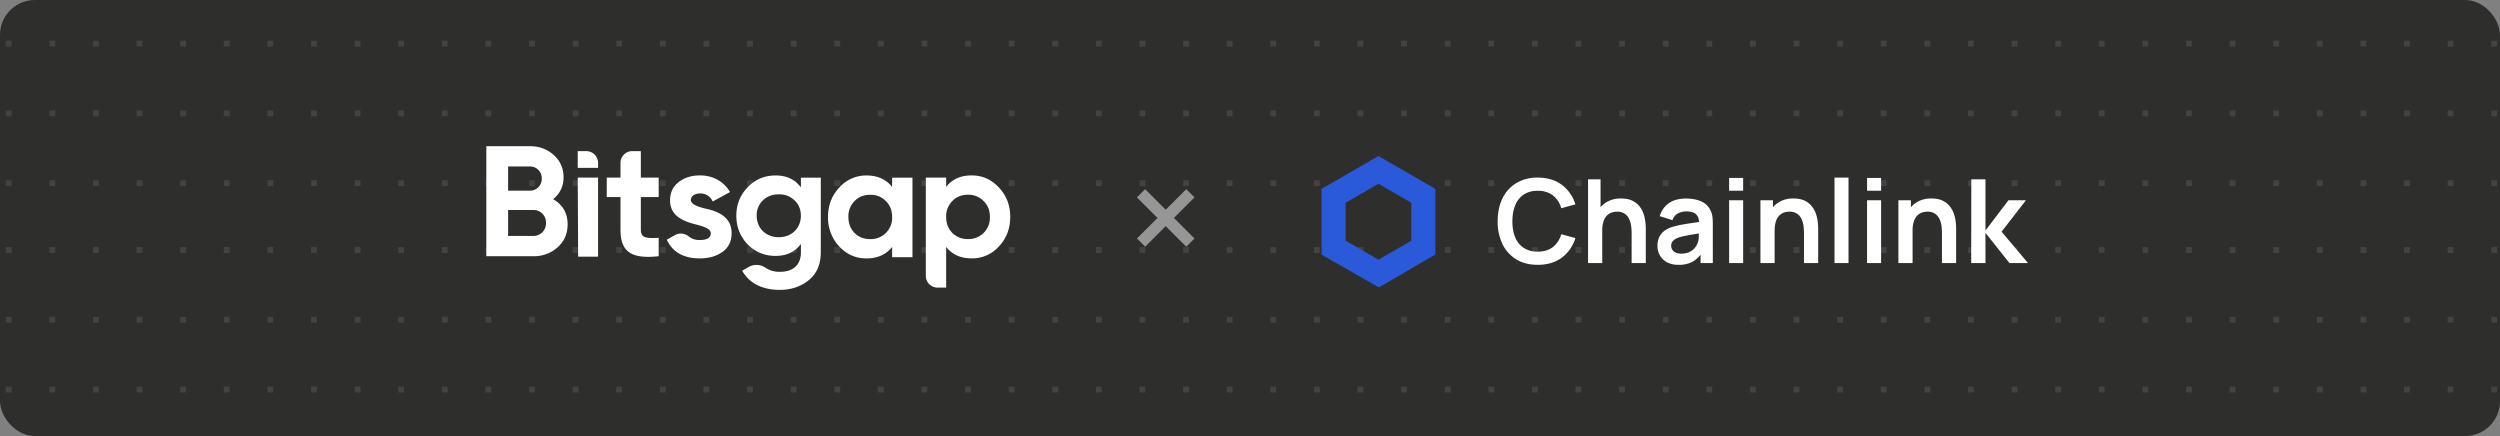
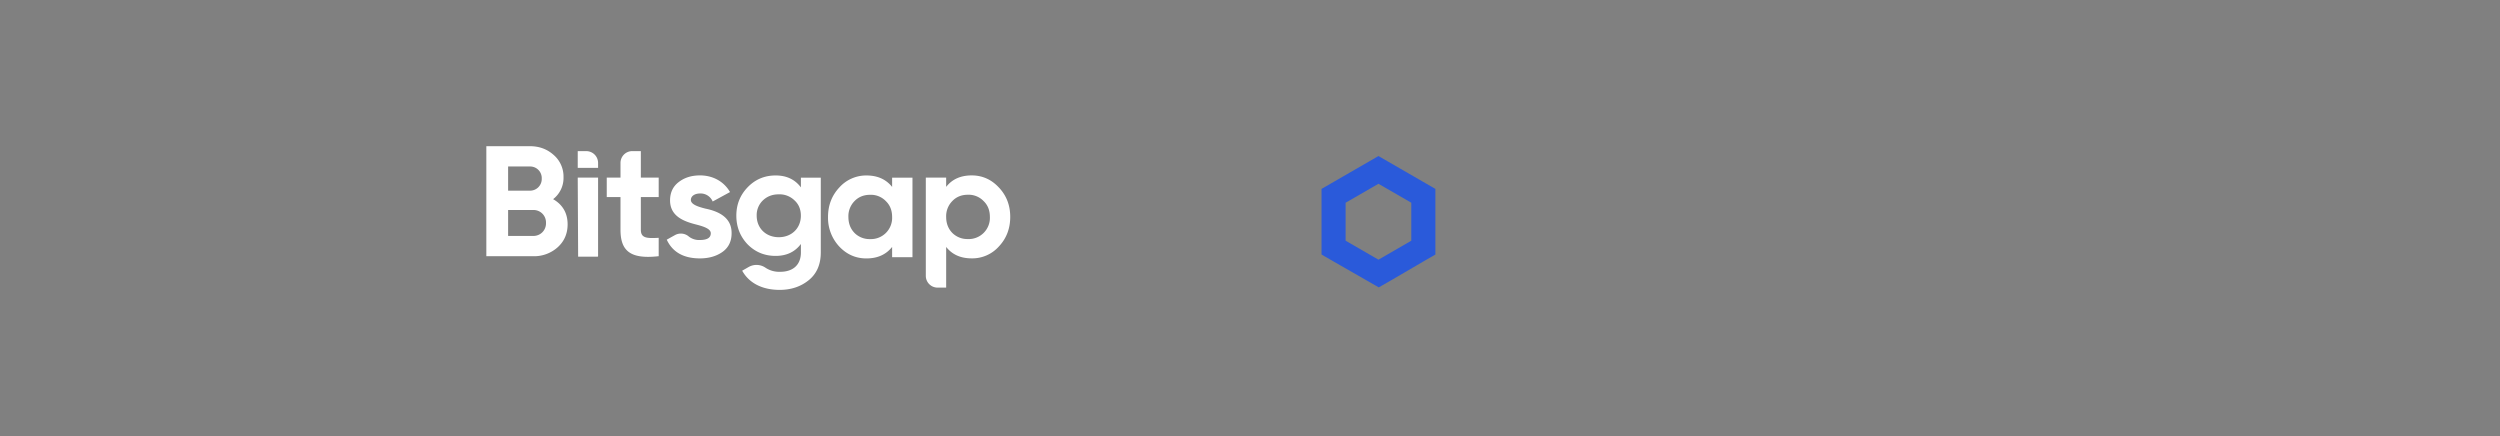
<svg xmlns="http://www.w3.org/2000/svg" fill="none" viewBox="0 0 860 150">
  <rect x="0" y="0" width="860" height="150" fill="#808080" stroke="none" />
  <g clip-path="url(#a)">
-     <rect width="860" height="150" rx="12" fill="#2E2E2D" />
-     <path d="M-86 14h-2v2h2v-2ZM-71 14h-2v2h2v-2ZM-58 14h2v2h-2v-2ZM-41 14h-2v2h2v-2ZM-28 14h2v2h-2v-2ZM-11 14h-2v2h2v-2ZM2 14h2v2H2v-2ZM19 14h-2v2h2v-2ZM32 14h2v2h-2v-2ZM49 14h-2v2h2v-2ZM62 14h2v2h-2v-2ZM79 14h-2v2h2v-2ZM92 14h2v2h-2v-2ZM109 14h-2v2h2v-2ZM122 14h2v2h-2v-2ZM139 14h-2v2h2v-2ZM152 14h2v2h-2v-2ZM169 14h-2v2h2v-2ZM182 14h2v2h-2v-2ZM199 14h-2v2h2v-2ZM212 14h2v2h-2v-2ZM229 14h-2v2h2v-2ZM242 14h2v2h-2v-2ZM259 14h-2v2h2v-2ZM272 14h2v2h-2v-2ZM289 14h-2v2h2v-2ZM302 14h2v2h-2v-2ZM319 14h-2v2h2v-2ZM332 14h2v2h-2v-2ZM349 14h-2v2h2v-2ZM362 14h2v2h-2v-2ZM379 14h-2v2h2v-2ZM392 14h2v2h-2v-2ZM409 14h-2v2h2v-2ZM422 14h2v2h-2v-2ZM439 14h-2v2h2v-2ZM452 14h2v2h-2v-2ZM469 14h-2v2h2v-2ZM482 14h2v2h-2v-2ZM499 14h-2v2h2v-2ZM512 14h2v2h-2v-2ZM529 14h-2v2h2v-2ZM542 14h2v2h-2v-2ZM559 14h-2v2h2v-2ZM572 14h2v2h-2v-2ZM589 14h-2v2h2v-2ZM602 14h2v2h-2v-2ZM619 14h-2v2h2v-2ZM632 14h2v2h-2v-2ZM649 14h-2v2h2v-2ZM662 14h2v2h-2v-2ZM679 14h-2v2h2v-2ZM692 14h2v2h-2v-2ZM709 14h-2v2h2v-2ZM722 14h2v2h-2v-2ZM739 14h-2v2h2v-2ZM752 14h2v2h-2v-2ZM769 14h-2v2h2v-2ZM782 14h2v2h-2v-2ZM799 14h-2v2h2v-2ZM812 14h2v2h-2v-2ZM829 14h-2v2h2v-2ZM842 14h2v2h-2v-2ZM859 14h-2v2h2v-2ZM872 14h2v2h-2v-2ZM889 14h-2v2h2v-2ZM902 14h2v2h-2v-2ZM919 14h-2v2h2v-2ZM932 14h2v2h-2v-2ZM949 14h-2v2h2v-2ZM-86 38h-2v2h2v-2ZM-71 38h-2v2h2v-2ZM-58 38h2v2h-2v-2ZM-41 38h-2v2h2v-2ZM-28 38h2v2h-2v-2ZM-11 38h-2v2h2v-2ZM2 38h2v2H2v-2ZM19 38h-2v2h2v-2ZM32 38h2v2h-2v-2ZM49 38h-2v2h2v-2ZM62 38h2v2h-2v-2ZM79 38h-2v2h2v-2ZM92 38h2v2h-2v-2ZM109 38h-2v2h2v-2ZM122 38h2v2h-2v-2ZM139 38h-2v2h2v-2ZM152 38h2v2h-2v-2ZM169 38h-2v2h2v-2ZM182 38h2v2h-2v-2ZM199 38h-2v2h2v-2ZM212 38h2v2h-2v-2ZM229 38h-2v2h2v-2ZM242 38h2v2h-2v-2ZM259 38h-2v2h2v-2ZM272 38h2v2h-2v-2ZM289 38h-2v2h2v-2ZM302 38h2v2h-2v-2ZM319 38h-2v2h2v-2ZM332 38h2v2h-2v-2ZM349 38h-2v2h2v-2ZM362 38h2v2h-2v-2ZM379 38h-2v2h2v-2ZM392 38h2v2h-2v-2ZM409 38h-2v2h2v-2ZM422 38h2v2h-2v-2ZM439 38h-2v2h2v-2ZM452 38h2v2h-2v-2ZM469 38h-2v2h2v-2ZM482 38h2v2h-2v-2ZM499 38h-2v2h2v-2ZM512 38h2v2h-2v-2ZM529 38h-2v2h2v-2ZM542 38h2v2h-2v-2ZM559 38h-2v2h2v-2ZM572 38h2v2h-2v-2ZM589 38h-2v2h2v-2ZM602 38h2v2h-2v-2ZM619 38h-2v2h2v-2ZM632 38h2v2h-2v-2ZM649 38h-2v2h2v-2ZM662 38h2v2h-2v-2ZM679 38h-2v2h2v-2ZM692 38h2v2h-2v-2ZM709 38h-2v2h2v-2ZM722 38h2v2h-2v-2ZM739 38h-2v2h2v-2ZM752 38h2v2h-2v-2ZM769 38h-2v2h2v-2ZM782 38h2v2h-2v-2ZM799 38h-2v2h2v-2ZM812 38h2v2h-2v-2ZM829 38h-2v2h2v-2ZM842 38h2v2h-2v-2ZM859 38h-2v2h2v-2ZM872 38h2v2h-2v-2ZM889 38h-2v2h2v-2ZM902 38h2v2h-2v-2ZM919 38h-2v2h2v-2ZM932 38h2v2h-2v-2ZM949 38h-2v2h2v-2ZM-88 62h2v2h-2v-2ZM-73 62h2v2h-2v-2ZM-56 62h-2v2h2v-2ZM-43 62h2v2h-2v-2ZM-26 62h-2v2h2v-2ZM-13 62h2v2h-2v-2ZM4 62H2v2h2v-2ZM17 62h2v2h-2v-2ZM34 62h-2v2h2v-2ZM47 62h2v2h-2v-2ZM64 62h-2v2h2v-2ZM77 62h2v2h-2v-2ZM94 62h-2v2h2v-2ZM107 62h2v2h-2v-2ZM124 62h-2v2h2v-2ZM137 62h2v2h-2v-2ZM154 62h-2v2h2v-2ZM167 62h2v2h-2v-2ZM184 62h-2v2h2v-2ZM197 62h2v2h-2v-2ZM214 62h-2v2h2v-2ZM227 62h2v2h-2v-2ZM244 62h-2v2h2v-2ZM257 62h2v2h-2v-2ZM274 62h-2v2h2v-2ZM287 62h2v2h-2v-2ZM304 62h-2v2h2v-2ZM317 62h2v2h-2v-2ZM334 62h-2v2h2v-2ZM347 62h2v2h-2v-2ZM364 62h-2v2h2v-2ZM377 62h2v2h-2v-2ZM394 62h-2v2h2v-2ZM407 62h2v2h-2v-2ZM424 62h-2v2h2v-2ZM437 62h2v2h-2v-2ZM454 62h-2v2h2v-2ZM467 62h2v2h-2v-2ZM484 62h-2v2h2v-2ZM497 62h2v2h-2v-2ZM514 62h-2v2h2v-2ZM527 62h2v2h-2v-2ZM544 62h-2v2h2v-2ZM557 62h2v2h-2v-2ZM574 62h-2v2h2v-2ZM587 62h2v2h-2v-2ZM604 62h-2v2h2v-2ZM617 62h2v2h-2v-2ZM634 62h-2v2h2v-2ZM647 62h2v2h-2v-2ZM664 62h-2v2h2v-2ZM677 62h2v2h-2v-2ZM694 62h-2v2h2v-2ZM707 62h2v2h-2v-2ZM724 62h-2v2h2v-2ZM737 62h2v2h-2v-2ZM754 62h-2v2h2v-2ZM767 62h2v2h-2v-2ZM784 62h-2v2h2v-2ZM797 62h2v2h-2v-2ZM814 62h-2v2h2v-2ZM827 62h2v2h-2v-2ZM844 62h-2v2h2v-2ZM857 62h2v2h-2v-2ZM874 62h-2v2h2v-2ZM887 62h2v2h-2v-2ZM904 62h-2v2h2v-2ZM917 62h2v2h-2v-2ZM934 62h-2v2h2v-2ZM947 62h2v2h-2v-2ZM-86 85h-2v2h2v-2ZM-71 85h-2v2h2v-2ZM-58 85h2v2h-2v-2ZM-41 85h-2v2h2v-2ZM-28 85h2v2h-2v-2ZM-11 85h-2v2h2v-2ZM2 85h2v2H2v-2ZM19 85h-2v2h2v-2ZM32 85h2v2h-2v-2ZM49 85h-2v2h2v-2ZM62 85h2v2h-2v-2ZM79 85h-2v2h2v-2ZM92 85h2v2h-2v-2ZM109 85h-2v2h2v-2ZM122 85h2v2h-2v-2ZM139 85h-2v2h2v-2ZM152 85h2v2h-2v-2ZM169 85h-2v2h2v-2ZM182 85h2v2h-2v-2ZM199 85h-2v2h2v-2ZM212 85h2v2h-2v-2ZM229 85h-2v2h2v-2ZM242 85h2v2h-2v-2ZM259 85h-2v2h2v-2ZM272 85h2v2h-2v-2ZM289 85h-2v2h2v-2ZM302 85h2v2h-2v-2ZM319 85h-2v2h2v-2ZM332 85h2v2h-2v-2ZM349 85h-2v2h2v-2ZM362 85h2v2h-2v-2ZM379 85h-2v2h2v-2ZM392 85h2v2h-2v-2ZM409 85h-2v2h2v-2ZM422 85h2v2h-2v-2ZM439 85h-2v2h2v-2ZM452 85h2v2h-2v-2ZM469 85h-2v2h2v-2ZM482 85h2v2h-2v-2ZM499 85h-2v2h2v-2ZM512 85h2v2h-2v-2ZM529 85h-2v2h2v-2ZM542 85h2v2h-2v-2ZM559 85h-2v2h2v-2ZM572 85h2v2h-2v-2ZM589 85h-2v2h2v-2ZM602 85h2v2h-2v-2ZM619 85h-2v2h2v-2ZM632 85h2v2h-2v-2ZM649 85h-2v2h2v-2ZM662 85h2v2h-2v-2ZM679 85h-2v2h2v-2ZM692 85h2v2h-2v-2ZM709 85h-2v2h2v-2ZM722 85h2v2h-2v-2ZM739 85h-2v2h2v-2ZM752 85h2v2h-2v-2ZM769 85h-2v2h2v-2ZM782 85h2v2h-2v-2ZM799 85h-2v2h2v-2ZM812 85h2v2h-2v-2ZM829 85h-2v2h2v-2ZM842 85h2v2h-2v-2ZM859 85h-2v2h2v-2ZM872 85h2v2h-2v-2ZM889 85h-2v2h2v-2ZM902 85h2v2h-2v-2ZM919 85h-2v2h2v-2ZM932 85h2v2h-2v-2ZM949 85h-2v2h2v-2ZM-88 109h2v2h-2v-2ZM-73 109h2v2h-2v-2ZM-56 109h-2v2h2v-2ZM-43 109h2v2h-2v-2ZM-26 109h-2v2h2v-2ZM-13 109h2v2h-2v-2ZM4 109H2v2h2v-2ZM17 109h2v2h-2v-2ZM34 109h-2v2h2v-2ZM47 109h2v2h-2v-2ZM64 109h-2v2h2v-2ZM77 109h2v2h-2v-2ZM94 109h-2v2h2v-2ZM107 109h2v2h-2v-2ZM124 109h-2v2h2v-2ZM137 109h2v2h-2v-2ZM154 109h-2v2h2v-2ZM167 109h2v2h-2v-2ZM184 109h-2v2h2v-2ZM197 109h2v2h-2v-2ZM214 109h-2v2h2v-2ZM227 109h2v2h-2v-2ZM244 109h-2v2h2v-2ZM257 109h2v2h-2v-2ZM274 109h-2v2h2v-2ZM287 109h2v2h-2v-2ZM304 109h-2v2h2v-2ZM317 109h2v2h-2v-2ZM334 109h-2v2h2v-2ZM347 109h2v2h-2v-2ZM364 109h-2v2h2v-2ZM377 109h2v2h-2v-2ZM394 109h-2v2h2v-2ZM407 109h2v2h-2v-2ZM424 109h-2v2h2v-2ZM437 109h2v2h-2v-2ZM454 109h-2v2h2v-2ZM467 109h2v2h-2v-2ZM484 109h-2v2h2v-2ZM497 109h2v2h-2v-2ZM514 109h-2v2h2v-2ZM527 109h2v2h-2v-2ZM544 109h-2v2h2v-2ZM557 109h2v2h-2v-2ZM574 109h-2v2h2v-2ZM587 109h2v2h-2v-2ZM604 109h-2v2h2v-2ZM617 109h2v2h-2v-2ZM634 109h-2v2h2v-2ZM647 109h2v2h-2v-2ZM664 109h-2v2h2v-2ZM677 109h2v2h-2v-2ZM694 109h-2v2h2v-2ZM707 109h2v2h-2v-2ZM724 109h-2v2h2v-2ZM737 109h2v2h-2v-2ZM754 109h-2v2h2v-2ZM767 109h2v2h-2v-2ZM784 109h-2v2h2v-2ZM797 109h2v2h-2v-2ZM814 109h-2v2h2v-2ZM827 109h2v2h-2v-2ZM844 109h-2v2h2v-2ZM857 109h2v2h-2v-2ZM874 109h-2v2h2v-2ZM887 109h2v2h-2v-2ZM904 109h-2v2h2v-2ZM917 109h2v2h-2v-2ZM934 109h-2v2h2v-2ZM947 109h2v2h-2v-2ZM-86 133h-2v2h2v-2ZM-71 133h-2v2h2v-2ZM-58 133h2v2h-2v-2ZM-41 133h-2v2h2v-2ZM-28 133h2v2h-2v-2ZM-11 133h-2v2h2v-2ZM2 133h2v2H2v-2ZM19 133h-2v2h2v-2ZM32 133h2v2h-2v-2ZM49 133h-2v2h2v-2ZM62 133h2v2h-2v-2ZM79 133h-2v2h2v-2ZM92 133h2v2h-2v-2ZM109 133h-2v2h2v-2ZM122 133h2v2h-2v-2ZM139 133h-2v2h2v-2ZM152 133h2v2h-2v-2ZM169 133h-2v2h2v-2ZM182 133h2v2h-2v-2ZM199 133h-2v2h2v-2ZM212 133h2v2h-2v-2ZM229 133h-2v2h2v-2ZM242 133h2v2h-2v-2ZM259 133h-2v2h2v-2ZM272 133h2v2h-2v-2ZM289 133h-2v2h2v-2ZM302 133h2v2h-2v-2ZM319 133h-2v2h2v-2ZM332 133h2v2h-2v-2ZM349 133h-2v2h2v-2ZM362 133h2v2h-2v-2ZM379 133h-2v2h2v-2ZM392 133h2v2h-2v-2ZM409 133h-2v2h2v-2ZM422 133h2v2h-2v-2ZM439 133h-2v2h2v-2ZM452 133h2v2h-2v-2ZM469 133h-2v2h2v-2ZM482 133h2v2h-2v-2ZM499 133h-2v2h2v-2ZM512 133h2v2h-2v-2ZM529 133h-2v2h2v-2ZM542 133h2v2h-2v-2ZM559 133h-2v2h2v-2ZM572 133h2v2h-2v-2ZM589 133h-2v2h2v-2ZM602 133h2v2h-2v-2ZM619 133h-2v2h2v-2ZM632 133h2v2h-2v-2ZM649 133h-2v2h2v-2ZM662 133h2v2h-2v-2ZM679 133h-2v2h2v-2ZM692 133h2v2h-2v-2ZM709 133h-2v2h2v-2ZM722 133h2v2h-2v-2ZM739 133h-2v2h2v-2ZM752 133h2v2h-2v-2ZM769 133h-2v2h2v-2ZM782 133h2v2h-2v-2ZM799 133h-2v2h2v-2ZM812 133h2v2h-2v-2ZM829 133h-2v2h2v-2ZM842 133h2v2h-2v-2ZM859 133h-2v2h2v-2ZM872 133h2v2h-2v-2ZM889 133h-2v2h2v-2ZM902 133h2v2h-2v-2ZM919 133h-2v2h2v-2ZM932 133h2v2h-2v-2ZM949 133h-2v2h2v-2Z" fill="#434342" />
    <path fill-rule="evenodd" clip-rule="evenodd" d="M195.26 77.16c0 3.2-1.14 5.84-3.42 7.9a12.14 12.14 0 0 1-8.42 3.08H167.3V50.29h14.98c3.26 0 5.98 1.03 8.2 3.03a9.82 9.82 0 0 1 3.37 7.63 9.2 9.2 0 0 1-3.58 7.56c3.3 1.9 4.99 4.81 4.99 8.65Zm-20.47-19.9v8.33h7.5a4.02 4.02 0 0 0 4.07-4.16 3.99 3.99 0 0 0-4.08-4.16h-7.49Zm8.63 23.9a4.3 4.3 0 0 0 4.4-4.48 4.28 4.28 0 0 0-4.4-4.44h-8.63v8.92h8.63ZM205.66 88.3h-6.78l-.14-27.2h7v27.03l-.08.16ZM198.74 57.74v-5.75h2.93a4.06 4.06 0 0 1 4.07 4.06v1.69h-7ZM242.6 71.75c3.97.81 9.13 2.7 9.07 8.49 0 2.75-1.03 4.92-3.15 6.43-2.06 1.46-4.67 2.22-7.76 2.22-5.6 0-9.4-2.16-11.4-6.44l2.87-1.6a4.2 4.2 0 0 1 4.75.54 5.7 5.7 0 0 0 3.78 1.17c2.5 0 3.75-.76 3.75-2.32 0-1.46-2.18-2.27-4.94-2.98-4.02-1.02-9.07-2.7-9.07-8.32 0-2.65.97-4.76 2.93-6.27 2-1.57 4.45-2.33 7.38-2.33 4.4 0 8.2 2.06 10.32 5.73l-5.97 3.25a4.48 4.48 0 0 0-4.35-2.76c-1.79 0-3.15.87-3.15 2.22 0 1.46 2.18 2.27 4.94 2.97ZM275.5 61.11h6.85v25.74c0 4.16-1.42 7.35-4.19 9.57-2.76 2.21-6.08 3.3-9.98 3.3-5.87 0-10.48-2.28-12.87-6.6l2.24-1.28a5.46 5.46 0 0 1 5.83.29 8.55 8.55 0 0 0 5.01 1.37c4.4 0 7.12-2.38 7.12-6.65v-2.92c-2.07 2.75-4.95 4.1-8.7 4.1-3.85 0-7.05-1.35-9.66-4-2.55-2.7-3.85-6-3.85-9.84 0-3.83 1.3-7.08 3.9-9.78 2.61-2.7 5.82-4.05 9.62-4.05 3.74 0 6.62 1.35 8.69 4.1v-3.35Zm-2.17 7.84a7.34 7.34 0 0 0-5.43-2.1c-2.22 0-4.01.7-5.48 2.1a7 7 0 0 0-2.12 5.24c0 4.33 3.2 7.41 7.6 7.41 4.4 0 7.6-3.08 7.6-7.4 0-2.11-.7-3.9-2.17-5.25ZM306.89 61.11h7v27.37h-7v-3.53c-2.12 2.65-5.05 3.95-8.85 3.95-3.64 0-6.74-1.35-9.34-4.1a14.46 14.46 0 0 1-3.86-10.17c0-4 1.3-7.35 3.86-10.11a12.4 12.4 0 0 1 9.34-4.16c3.8 0 6.73 1.3 8.85 3.94v-3.19Zm-7.55 21.14a7.3 7.3 0 0 0 7.55-7.62c0-2.22-.71-4.06-2.17-5.46a7.14 7.14 0 0 0-5.38-2.16c-2.17 0-3.96.7-5.38 2.16a7.4 7.4 0 0 0-2.11 5.46c0 2.22.7 4.05 2.11 5.51a7.3 7.3 0 0 0 5.38 2.11ZM343.62 64.5c2.6 2.76 3.9 6.11 3.9 10.12 0 4-1.3 7.4-3.9 10.16a12.27 12.27 0 0 1-9.34 4.1c-3.8 0-6.74-1.3-8.8-3.94v14h-2.94a4.05 4.05 0 0 1-4.06-4.04V61.1h7v3.19c2.06-2.65 5-3.95 8.8-3.95 3.63 0 6.78 1.4 9.34 4.17Zm-10.65 17.74a7.3 7.3 0 0 0 7.55-7.62c0-2.22-.7-4.06-2.17-5.46a7.14 7.14 0 0 0-5.38-2.17c-2.17 0-3.96.7-5.37 2.17a7.4 7.4 0 0 0-2.12 5.46c0 2.21.7 4.05 2.12 5.51a7.3 7.3 0 0 0 5.37 2.1ZM220.45 51.98h-2.94a4.06 4.06 0 0 0-4.06 4.05v5.07h-4.73v6.7h4.73v11.25c0 7.4 3.53 10.16 13.14 9.08v-6.32c-4.02.21-6.14.16-6.14-2.76V67.8h6.14v-6.7h-6.14v-9.12Z" fill="#fff" />
-     <path d="m410.9 67.9-2.83-2.83-7.07 7.07-7.07-7.07-2.83 2.83 7.07 7.07-7.07 7.07 2.83 2.83L401 77.8l7.07 7.07 2.83-2.83-7.07-7.07 7.07-7.07Z" fill="#969696" />
    <path d="m474.19 53.68-4.15 2.39-11.29 6.52-4.14 2.39v22.58l4.14 2.39 11.4 6.53 4.14 2.38 4.15-2.38 11.19-6.53 4.14-2.39V64.98l-4.14-2.39-11.3-6.52-4.14-2.39Zm-11.3 29.12V69.74l11.3-6.52 11.3 6.52V82.8l-11.3 6.53-11.3-6.53Z" fill="#2A5ADA" />
-     <path d="M528.98 91.1c-2.88 0-5.35-.63-7.4-1.88a12.57 12.57 0 0 1-4.74-5.28 17.76 17.76 0 0 1-1.64-7.84c0-2.97.55-5.59 1.64-7.84 1.1-2.25 2.69-4 4.74-5.26a13.82 13.82 0 0 1 7.4-1.9c3.32 0 6.09.83 8.3 2.5a13.04 13.04 0 0 1 4.66 6.7l-4.86 1.34a8.46 8.46 0 0 0-2.86-4.4 8.19 8.19 0 0 0-5.24-1.6 8.5 8.5 0 0 0-4.84 1.3 7.98 7.98 0 0 0-2.9 3.66c-.64 1.56-.97 3.4-.98 5.5 0 2.1.32 3.95.96 5.52a7.95 7.95 0 0 0 2.92 3.64 8.5 8.5 0 0 0 4.84 1.3c2.15 0 3.9-.53 5.24-1.6a8.57 8.57 0 0 0 2.86-4.4l4.86 1.34a13.15 13.15 0 0 1-4.66 6.72c-2.21 1.65-4.98 2.48-8.3 2.48Zm32.3-.6V80.1c0-.68-.05-1.43-.15-2.26a7.8 7.8 0 0 0-.66-2.38 4.51 4.51 0 0 0-1.52-1.9 4.48 4.48 0 0 0-2.72-.74c-.61 0-1.22.1-1.82.3-.6.2-1.14.55-1.64 1.04a5.16 5.16 0 0 0-1.16 2 10 10 0 0 0-.44 3.24l-2.86-1.22c0-1.84.36-3.5 1.06-5a8.51 8.51 0 0 1 3.16-3.56 9.27 9.27 0 0 1 5.12-1.34c1.6 0 2.92.27 3.96.8a6.99 6.99 0 0 1 2.48 2.04c.62.83 1.07 1.7 1.36 2.64.3.93.48 1.82.56 2.66.1.83.14 1.5.14 2.02V90.5h-4.88Zm-14.99 0V61.7h4.3v15.16h.58V90.5h-4.88Zm31.12.6a8.2 8.2 0 0 1-3.96-.88 6.22 6.22 0 0 1-3.28-5.64c0-1.04.17-1.97.52-2.8.35-.84.88-1.56 1.6-2.16a8.43 8.43 0 0 1 2.8-1.5c.87-.28 1.88-.53 3.04-.76a71.1 71.1 0 0 1 3.8-.62l4.3-.64-1.72.98c.01-1.5-.32-2.6-1-3.3-.68-.7-1.83-1.06-3.44-1.06-.97 0-1.91.23-2.82.68a3.78 3.78 0 0 0-1.9 2.34l-4.4-1.38a8.18 8.18 0 0 1 3.04-4.4c1.5-1.1 3.53-1.66 6.08-1.66 1.92 0 3.6.31 5.06.94a6.28 6.28 0 0 1 3.26 3.08c.39.76.62 1.54.7 2.34.08.79.12 1.65.12 2.58V90.5h-4.22v-4.68l.7.76a9.7 9.7 0 0 1-3.42 3.44 9.89 9.89 0 0 1-4.86 1.08Zm.96-3.84c1.1 0 2.03-.2 2.8-.58a5.45 5.45 0 0 0 2.78-3c.25-.61.4-1.31.42-2.1.04-.8.06-1.45.06-1.94l1.48.44-3.74.6c-1.04.17-1.93.34-2.68.5-.75.15-1.4.31-1.98.5-.56.2-1.03.43-1.42.7-.39.27-.69.57-.9.92-.2.35-.3.75-.3 1.22 0 .53.13 1 .4 1.42.27.4.65.72 1.16.96.52.24 1.16.36 1.92.36Zm16.45-21.64V61.2h4.82v4.42h-4.82Zm0 24.88V68.9h4.82v21.6h-4.82Zm25.75 0V80.1c0-.68-.05-1.43-.14-2.26a7.8 7.8 0 0 0-.66-2.38 4.51 4.51 0 0 0-1.52-1.9 4.48 4.48 0 0 0-2.72-.74c-.62 0-1.22.1-1.82.3-.6.2-1.15.55-1.64 1.04a5.14 5.14 0 0 0-1.16 2 10 10 0 0 0-.44 3.24l-2.86-1.22c0-1.84.35-3.5 1.06-5a8.5 8.5 0 0 1 3.16-3.56 9.26 9.26 0 0 1 5.12-1.34c1.6 0 2.92.27 3.96.8a6.99 6.99 0 0 1 2.48 2.04c.61.83 1.07 1.7 1.36 2.64.3.93.48 1.82.56 2.66.1.83.14 1.5.14 2.02V90.5h-4.88Zm-14.98 0V68.9h4.3v6.7h.58v14.9h-4.88Zm25.48 0V61.1h4.82v29.4h-4.82Zm11.2-24.88V61.2h4.83v4.42h-4.82Zm0 24.88V68.9h4.83v21.6h-4.82Zm25.76 0V80.1c0-.68-.05-1.43-.14-2.26a7.8 7.8 0 0 0-.66-2.38 4.51 4.51 0 0 0-1.52-1.9 4.48 4.48 0 0 0-2.72-.74c-.61 0-1.22.1-1.82.3-.6.2-1.15.55-1.64 1.04a5.14 5.14 0 0 0-1.16 2 10 10 0 0 0-.44 3.24l-2.86-1.22c0-1.84.35-3.5 1.06-5a8.5 8.5 0 0 1 3.16-3.56 9.26 9.26 0 0 1 5.12-1.34c1.6 0 2.92.27 3.96.8a6.99 6.99 0 0 1 2.48 2.04c.61.83 1.07 1.7 1.36 2.64.3.93.48 1.82.56 2.66.1.83.14 1.5.14 2.02V90.5h-4.88Zm-14.98 0V68.9h4.3v6.7h.58v14.9h-4.88Zm25.04 0 .04-28.8H683v17.6l7.9-10.4h6.02l-8.38 10.8 9.1 10.8h-6.38L683 80.1v10.4h-4.92Z" fill="#fff" />
  </g>
  <defs>
    <clipPath id="a">
      <rect width="860" height="150" rx="12" fill="#fff" />
    </clipPath>
  </defs>
</svg>